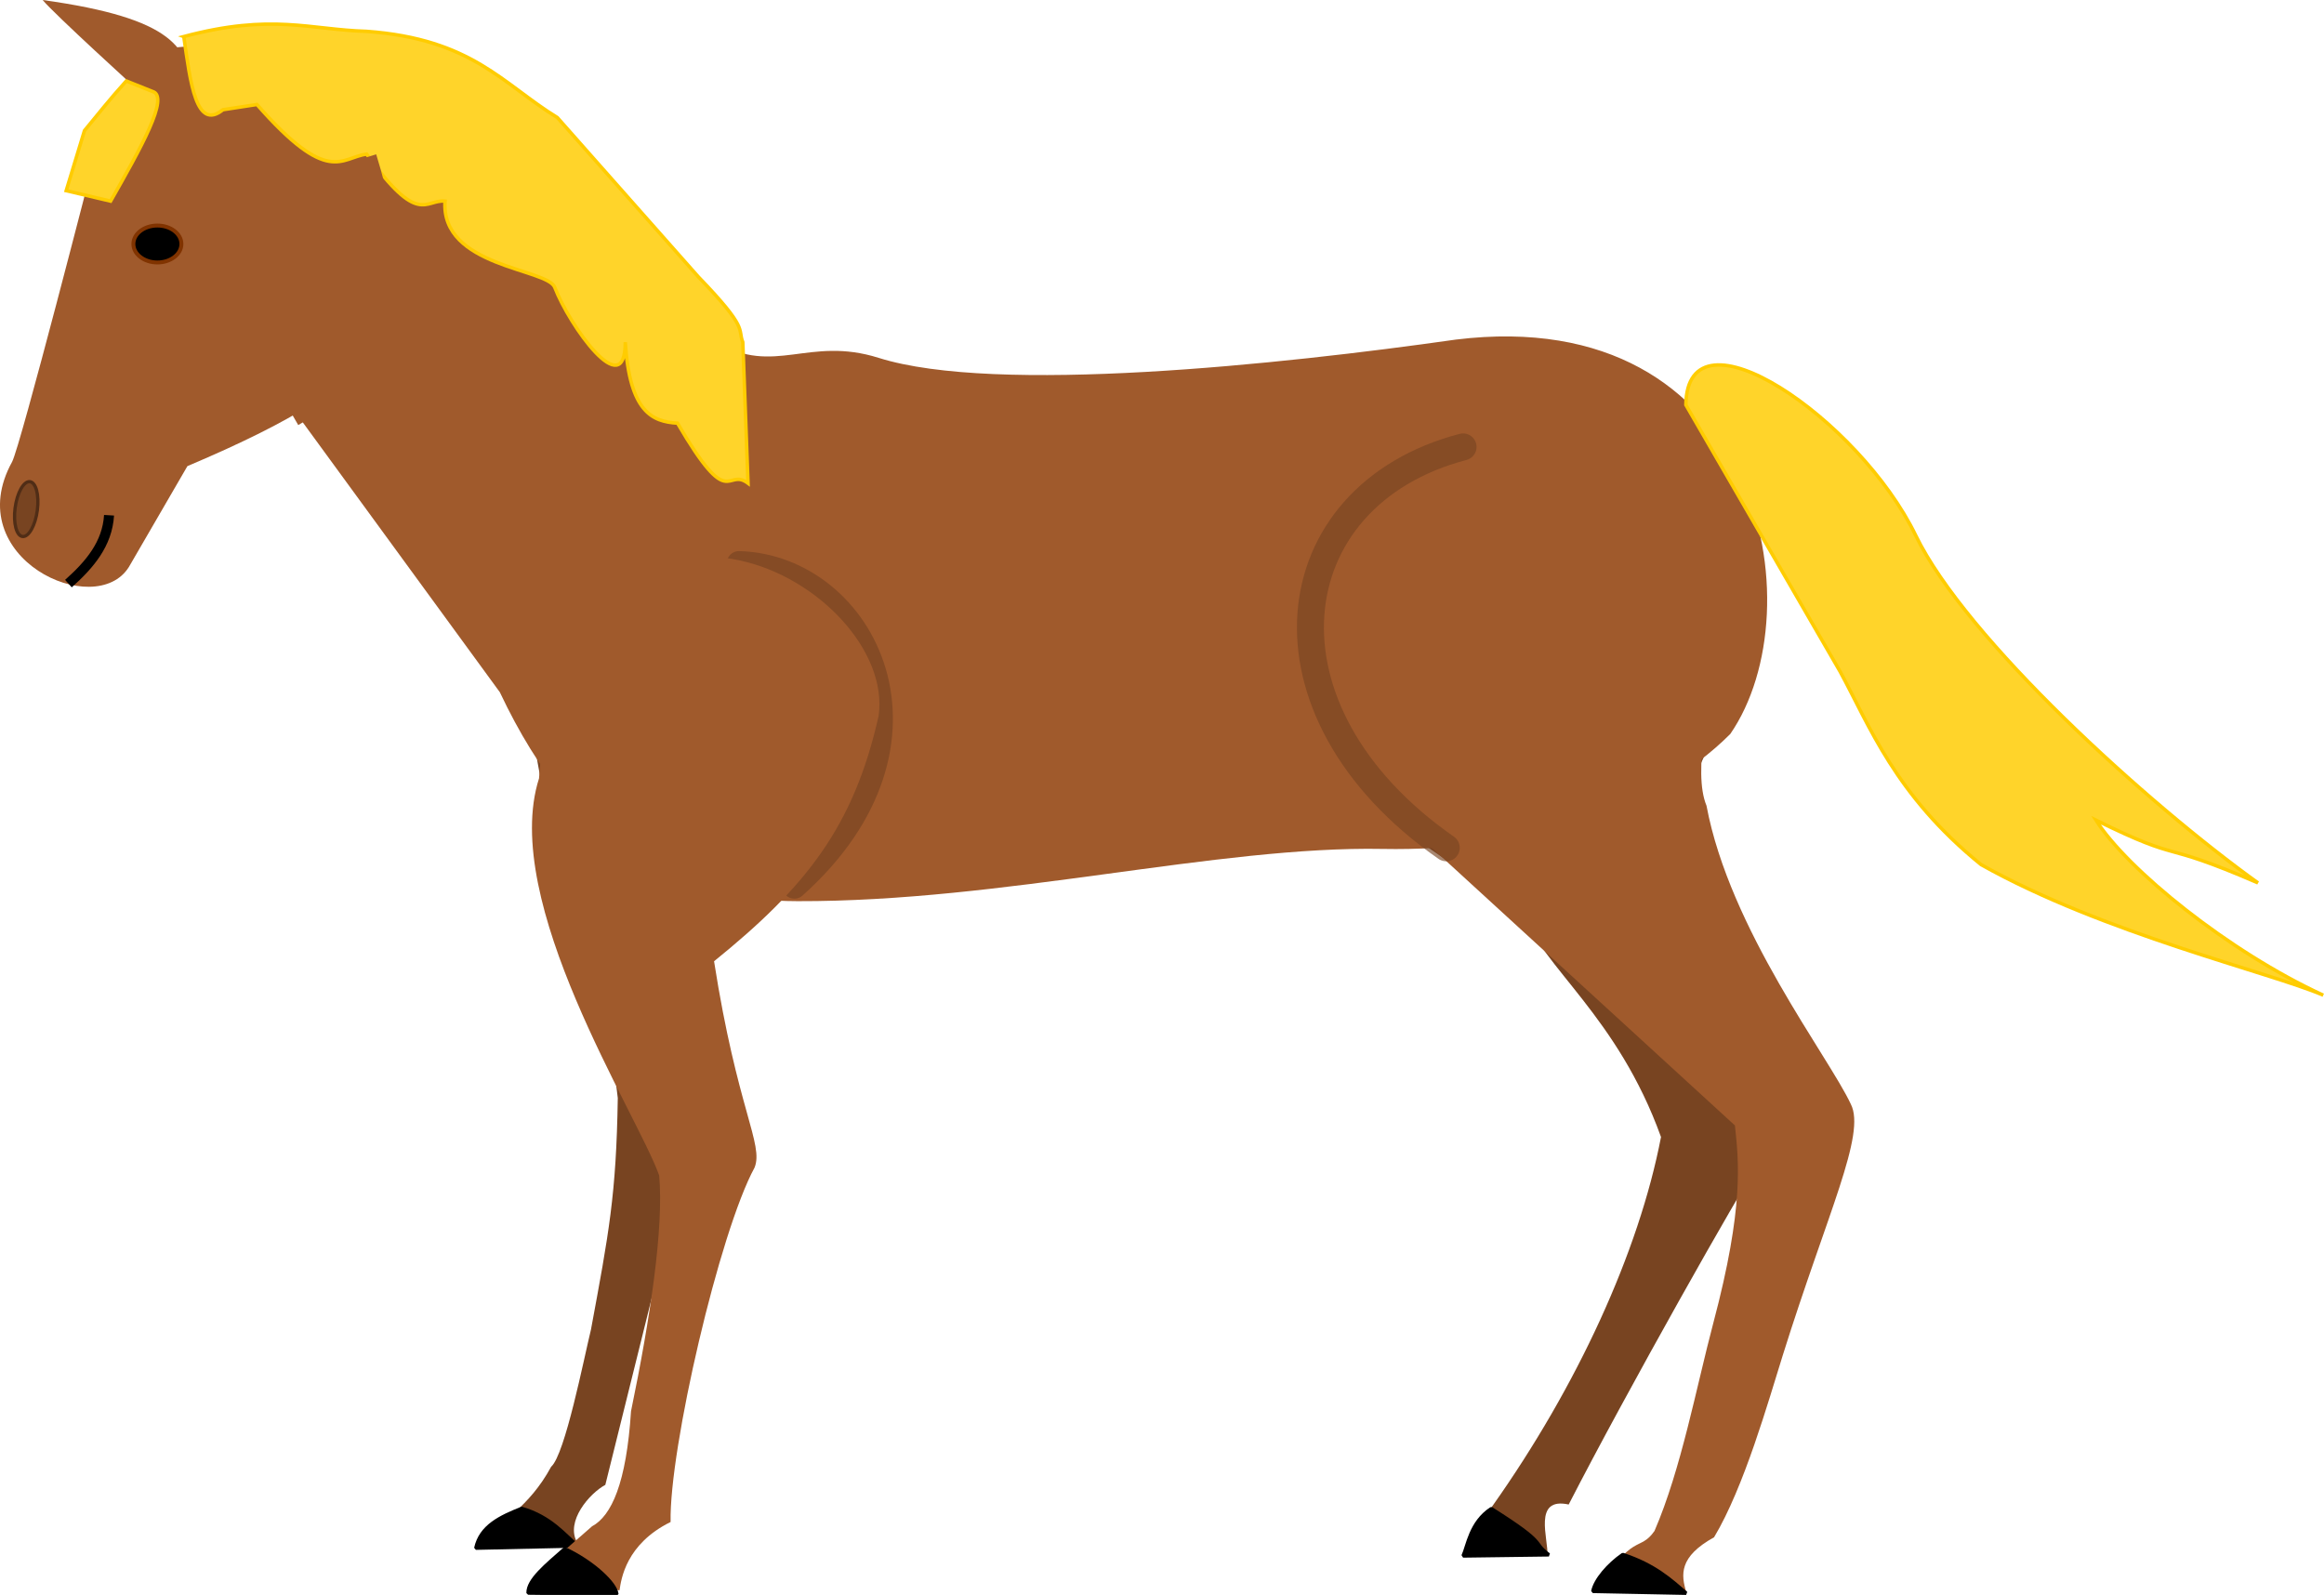
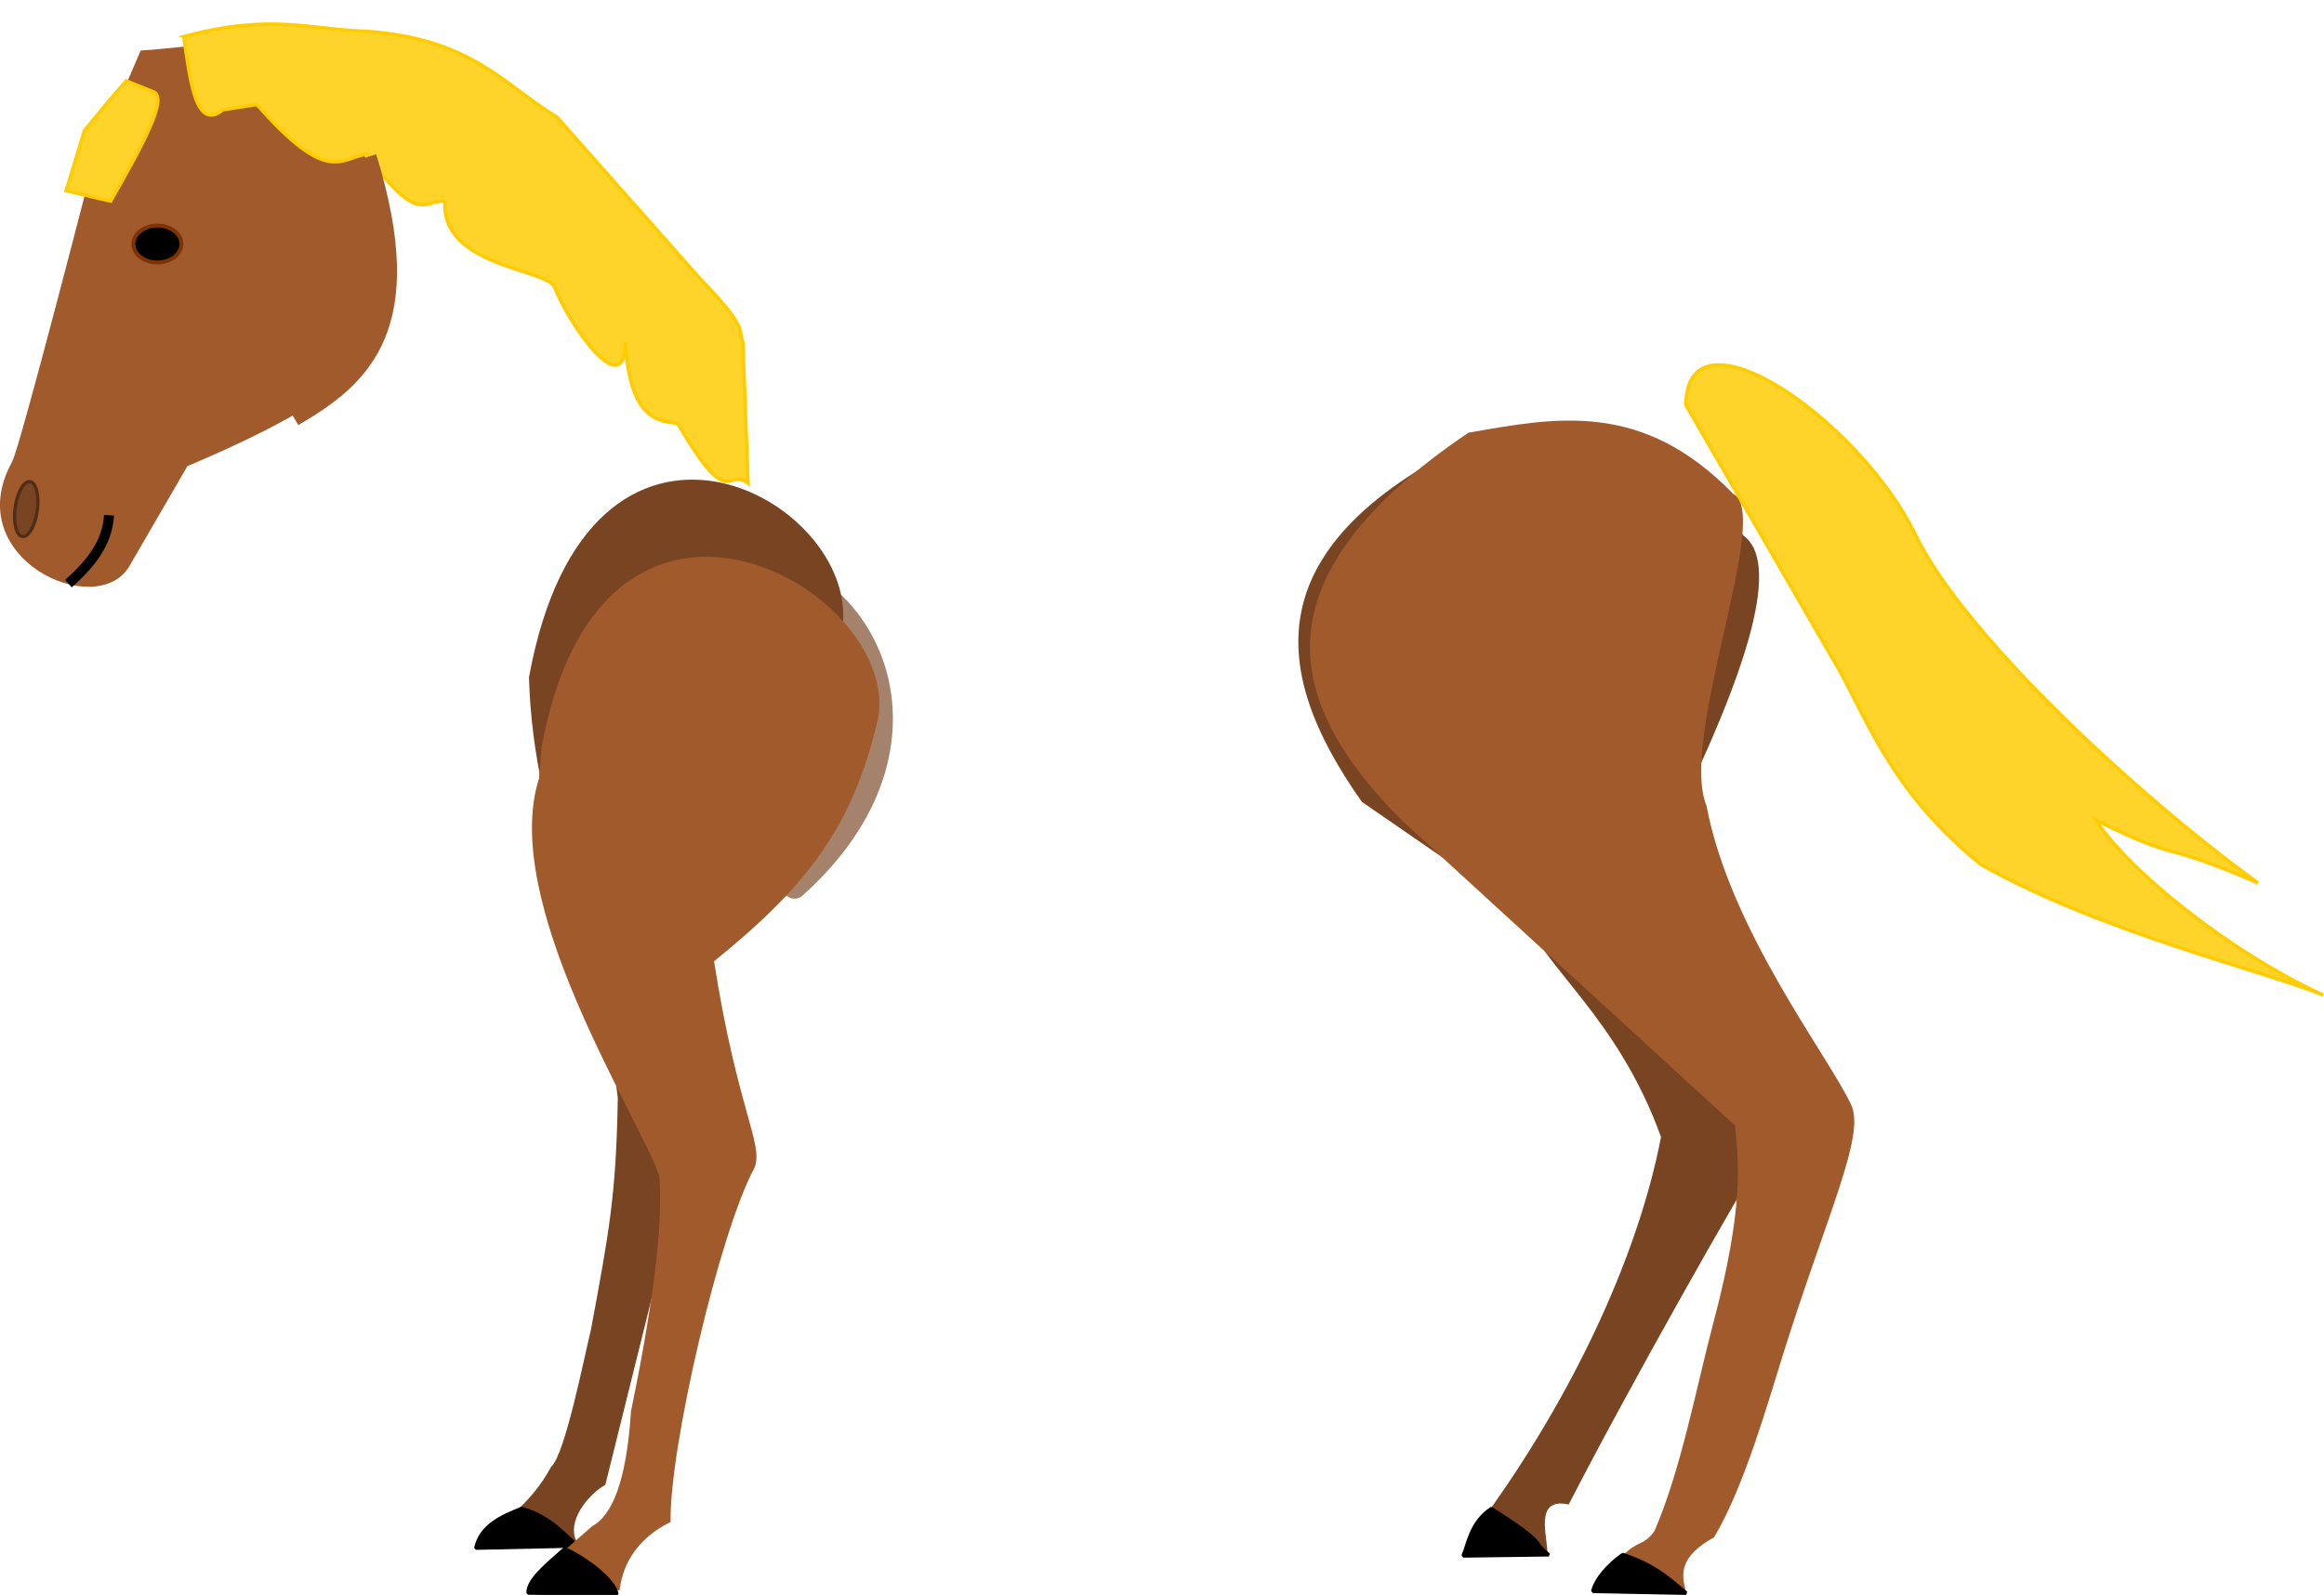
<svg xmlns="http://www.w3.org/2000/svg" xmlns:ns1="http://sodipodi.sourceforge.net/DTD/sodipodi-0.dtd" xmlns:ns2="http://www.inkscape.org/namespaces/inkscape" width="177.803mm" height="122.039mm" viewBox="0 0 177.803 122.039" version="1.1" id="svg7321" ns1:docname="Pferd2.svg" ns2:version="1.2.2 (b0a8486541, 2022-12-01)">
  <ns1:namedview id="namedview8364" pagecolor="#ffffff" bordercolor="#666666" borderopacity="1.0" ns2:showpageshadow="2" ns2:pageopacity="0.0" ns2:pagecheckerboard="0" ns2:deskcolor="#d1d1d1" ns2:document-units="mm" showgrid="false" ns2:zoom="0.93607325" ns2:cx="74.246326" ns2:cy="62.495109" ns2:window-width="1920" ns2:window-height="1008" ns2:window-x="0" ns2:window-y="0" ns2:window-maximized="1" ns2:current-layer="g8115" />
  <defs id="defs7318" />
  <g id="layer1" transform="translate(-11.725,-98.933)">
    <g id="g8115">
      <path style="fill:#784421;stroke:none;stroke-width:0.265px;stroke-linecap:butt;stroke-linejoin:miter;stroke-opacity:1" d="m 125.915,131.911 c -18.119,8.228 -17.313,18.033 -9.993,28.381 l 12.345,8.509 c 1.454,4.143 7.201,7.871 10.537,17.132 -1.696,8.822 -6.425,19.087 -12.888,28.223 -0.805,1.095 -0.635,0.596 -2.199,3.797 l 6.396,-4e-5 c 0.089,-1.254 -1.141,-4.504 1.628,-3.9 4.39,-8.561 13.35,-24.441 14.407,-25.852 0.674,-1.759 -3.079,-4.584 -3.044,-7.723 0.243,-3.871 -3.83,-7.746 -3.997,-17.388 6.865,-13.676 8.724,-21.234 5.996,-23.184 -5.695,-8.271 -12.454,-8.026 -19.187,-7.995 z" id="path7813" ns1:nodetypes="scccccccccccss" />
      <path style="fill:#784421;stroke:none;stroke-width:0.265px;stroke-linecap:butt;stroke-linejoin:miter;stroke-opacity:1" d="m 52.195,150.77 c 0.375,12.232 5.284,18.855 6.795,32.178 -0.116,7.431 -0.686,10.346 -2.05,17.712 -0.543,2.223 -1.987,9.569 -3.046,10.5 -1.732,3.188 -3.798,4.028 -5.428,6.069 l 7.407,-0.283 c -0.902,-1.607 0.957,-3.746 2.164,-4.397 l 7.548,-30.401 -1.999,-16.389 c 5.597,-4.863 10.679,-10.24 12.592,-18.787 1.383,-9.897 -19.416,-21.214 -23.984,3.797 z" id="path7819-7" ns1:nodetypes="cccccccccccc" />
-       <path style="fill:#a05a2c;stroke:none;stroke-width:0.265px;stroke-linecap:butt;stroke-linejoin:miter;stroke-opacity:1;fill-opacity:1" d="m 27.581,102.331 c 12.528,0.502 20.594,-2.718 38.974,22.785 4.405,2.606 7.035,-0.49 12.392,1.199 8.95,2.823 30.742,0.514 44.17,-1.399 23.364,-2.864 27.602,20.592 20.986,30.18 -5.886,5.895 -15.906,8.997 -26.582,8.794 -12.659,-0.241 -28.998,4.041 -44.77,3.997 -8.889,-0.025 -16.775,-3.263 -22.785,-15.989 L 31.579,126.715 Z" id="path7817" ns1:nodetypes="ccsccssccc" />
      <path style="fill:#a05a2c;stroke:none;stroke-width:0.205px;stroke-linecap:butt;stroke-linejoin:miter;stroke-opacity:1;fill-opacity:1" d="m 18.908,111.153 c 0,0 -5.633,21.987 -6.261,23.125 -4.048,7.346 6.382,12.169 8.944,8.03 l 4.472,-7.708 c 8.731,-3.696 11.777,-6.031 13.415,-8.03 3.181,-7.342 1.726,-12.543 -0.596,-17.344 -6.019,-8.704 -11.137,-6.722 -16.397,-6.424 z" id="path7815" />
      <path style="fill:#a05a2c;stroke:none;stroke-width:0.265px;stroke-linecap:butt;stroke-linejoin:miter;stroke-opacity:1;fill-opacity:1" d="m 124.074,132.04 c -16.492,11.137 -14.06,20.67 -5.116,29.651 l 25.501,23.358 c 0.288,2.712 0.717,6.186 -1.649,15.101 -1.297,4.887 -2.46,11.206 -4.504,15.926 -1.157,1.663 -1.697,0.011 -4.426,4.744 l 6.867,-0.032 c -0.42,-1.361 -0.584,-2.73 2.116,-4.228 2.302,-3.838 4.154,-10.408 5.265,-13.952 3.403,-10.862 6.384,-16.894 5.196,-19.195 -1.706,-3.658 -9.265,-13.351 -11.039,-22.831 -2.142,-5.161 5.058,-22.392 2.042,-23.86 -6.996,-7.204 -13.619,-5.834 -20.252,-4.68 z" id="path7813-2" ns1:nodetypes="cccsccccsccccc" />
-       <path style="fill:#a05a2c;stroke:none;stroke-width:0.265px;stroke-linecap:butt;stroke-linejoin:miter;stroke-opacity:1;fill-opacity:1" d="m 14.99,98.933 c 0.799,0.999 7.395,6.995 7.395,6.995 l 3.997,0.2 c -0.087,-3.499 -1.337,-5.795 -11.392,-7.195 z" id="path7885" />
      <path style="fill:#ffd42a;stroke:#ffcc00;stroke-width:0.265px;stroke-linecap:butt;stroke-linejoin:miter;stroke-opacity:1" d="m 140.705,129.913 c 0.099,-7.933 13.261,1.072 17.588,9.993 3.833,7.903 17.725,20.516 26.182,26.582 -7.867,-3.407 -5.462,-1.39 -12.392,-4.797 2.363,3.744 10.142,10.066 17.388,13.391 -3.997,-1.731 -16.825,-4.728 -26.182,-9.993 -6.587,-5.344 -8.518,-10.613 -10.793,-14.79 z" id="path7887" />
      <path style="fill:#ffd42a;stroke:#ffcc00;stroke-width:0.265px;stroke-linecap:butt;stroke-linejoin:miter;stroke-opacity:1" d="m 25.783,101.731 c 6.746,-1.799 9.648,-0.523 13.991,-0.4 8.081,0.59 10.427,4.047 14.59,6.596 l 10.793,12.192 c 3.885,4.024 2.985,3.948 3.398,4.997 l 0.4,10.793 c -1.687,-1.264 -1.342,2.348 -5.396,-4.597 -1.918,-0.113 -3.655,-0.829 -3.997,-6.196 0,4.731 -4.267,-1.257 -5.396,-4.197 -0.56,-1.458 -8.731,-1.55 -8.394,-6.596 -1.524,-0.155 -2.008,1.978 -5.996,-3.598 -1.976,0.261 -2.906,2.464 -8.394,-3.797 l -2.598,0.4 c -2.057,1.661 -2.495,-2.077 -2.998,-5.596 z" id="path7893" />
      <path style="fill:#ffd42a;stroke:#ffcc00;stroke-width:0.265px;stroke-linecap:butt;stroke-linejoin:miter;stroke-opacity:1" d="m 21.386,105.129 c -0.804,0.938 -0.47,0.454 -3.198,3.797 l -1.399,4.597 3.398,0.799 c 2.277,-4.009 4.562,-8.026 3.198,-8.394 z" id="path7895" />
      <ellipse style="opacity:1;fill:#000000;stroke:#803300;stroke-width:0.3;stroke-linecap:round;stroke-linejoin:bevel;stroke-dasharray:none" id="path7949" cx="23.767" cy="117.603" rx="1.837" ry="1.413" />
      <ellipse style="fill:#784421;stroke:#502d16;stroke-width:0.25;stroke-linecap:round;stroke-linejoin:bevel;stroke-dasharray:none" id="path7949-2" cx="-135.725" cy="31.533" rx="2.115" ry="0.855" transform="matrix(0.13,-0.992,0.995,0.103,0,0)" />
      <path style="fill:none;stroke:#000000;stroke-width:0.765;stroke-linecap:butt;stroke-linejoin:miter;stroke-dasharray:none;stroke-opacity:1" d="m 16.959,143.587 c 1.626,-1.448 2.976,-3.034 3.109,-5.229" id="path8035" />
-       <path style="opacity:0.634;fill:none;stroke:#784421;stroke-width:2.065;stroke-linecap:round;stroke-linejoin:miter;stroke-dasharray:none;stroke-opacity:1" d="m 123.66,133.129 c -14.273,3.739 -16.342,20.183 -1.286,30.675" id="path8037" ns1:nodetypes="cc" />
      <path style="fill:none;stroke:#a05a2c;stroke-width:1.365;stroke-linecap:butt;stroke-linejoin:miter;stroke-dasharray:none;stroke-opacity:1" d="m 34.201,130.868 c 5.226,-3.034 9.692,-6.888 5.653,-19.927" id="path8039" />
      <path style="opacity:0.666;fill:none;stroke:#784421;stroke-width:1.865;stroke-linecap:round;stroke-linejoin:miter;stroke-dasharray:none;stroke-opacity:1" d="m 68.261,142.033 c 9.562,0.266 16.58,13.691 4.24,24.732" id="path8041" />
      <path style="fill:#000000;stroke:#000000;stroke-width:0.265px;stroke-linecap:butt;stroke-linejoin:bevel;stroke-opacity:1" d="m 48.13,217.391 c 0.361,-1.676 1.865,-2.385 3.512,-3.038 2.25,0.653 3.279,2.038 4.288,2.868 z" id="path8045" />
      <path style="fill:#a05a2c;stroke:none;stroke-width:0.3;stroke-linecap:butt;stroke-linejoin:miter;stroke-dasharray:none;stroke-opacity:1;fill-opacity:1" d="m 52.964,158.493 c -3.012,9.439 7.492,25.617 9.194,30.38 0.36,4.052 -0.689,10.946 -2.155,18.041 -0.357,5.513 -1.495,8.005 -2.983,8.807 -1.847,1.648 -3.622,2.952 -4.085,4.368 l 6.189,0.529 c 0.125,-0.862 0.496,-3.544 3.907,-5.228 -0.113,-5.591 3.738,-22.184 6.423,-27.116 0.719,-1.768 -1.334,-4.495 -3.098,-15.789 6.996,-5.662 10.679,-10.24 12.592,-18.787 1.383,-9.897 -21.215,-22.613 -25.783,2.398 z" id="path7819" ns1:nodetypes="cccccccccccc" />
      <path style="fill:#000000;stroke:#000000;stroke-width:0.265px;stroke-linecap:butt;stroke-linejoin:bevel;stroke-opacity:1" d="m 58.917,220.909 c -0.083,-0.816 -1.827,-2.465 -3.981,-3.47 -1.404,1.24 -2.835,2.38 -2.807,3.387 z" id="path8043" ns1:nodetypes="cccc" />
      <path style="fill:#000000;stroke:#000000;stroke-width:0.265px;stroke-linecap:butt;stroke-linejoin:bevel;stroke-opacity:1" d="m 123.661,217.987 c 0.358,-0.762 0.553,-2.569 2.159,-3.617 4.488,2.824 3.004,2.47 4.405,3.53 z" id="path8047" ns1:nodetypes="cccc" />
      <path style="fill:#000000;stroke:#000000;stroke-width:0.265px;stroke-linecap:butt;stroke-linejoin:bevel;stroke-opacity:1" d="m 133.589,220.698 c 0.172,-0.881 1.193,-2.061 2.292,-2.818 2.448,0.796 3.71,1.976 4.845,2.959 z" id="path8047-6" ns1:nodetypes="cccc" />
    </g>
  </g>
</svg>